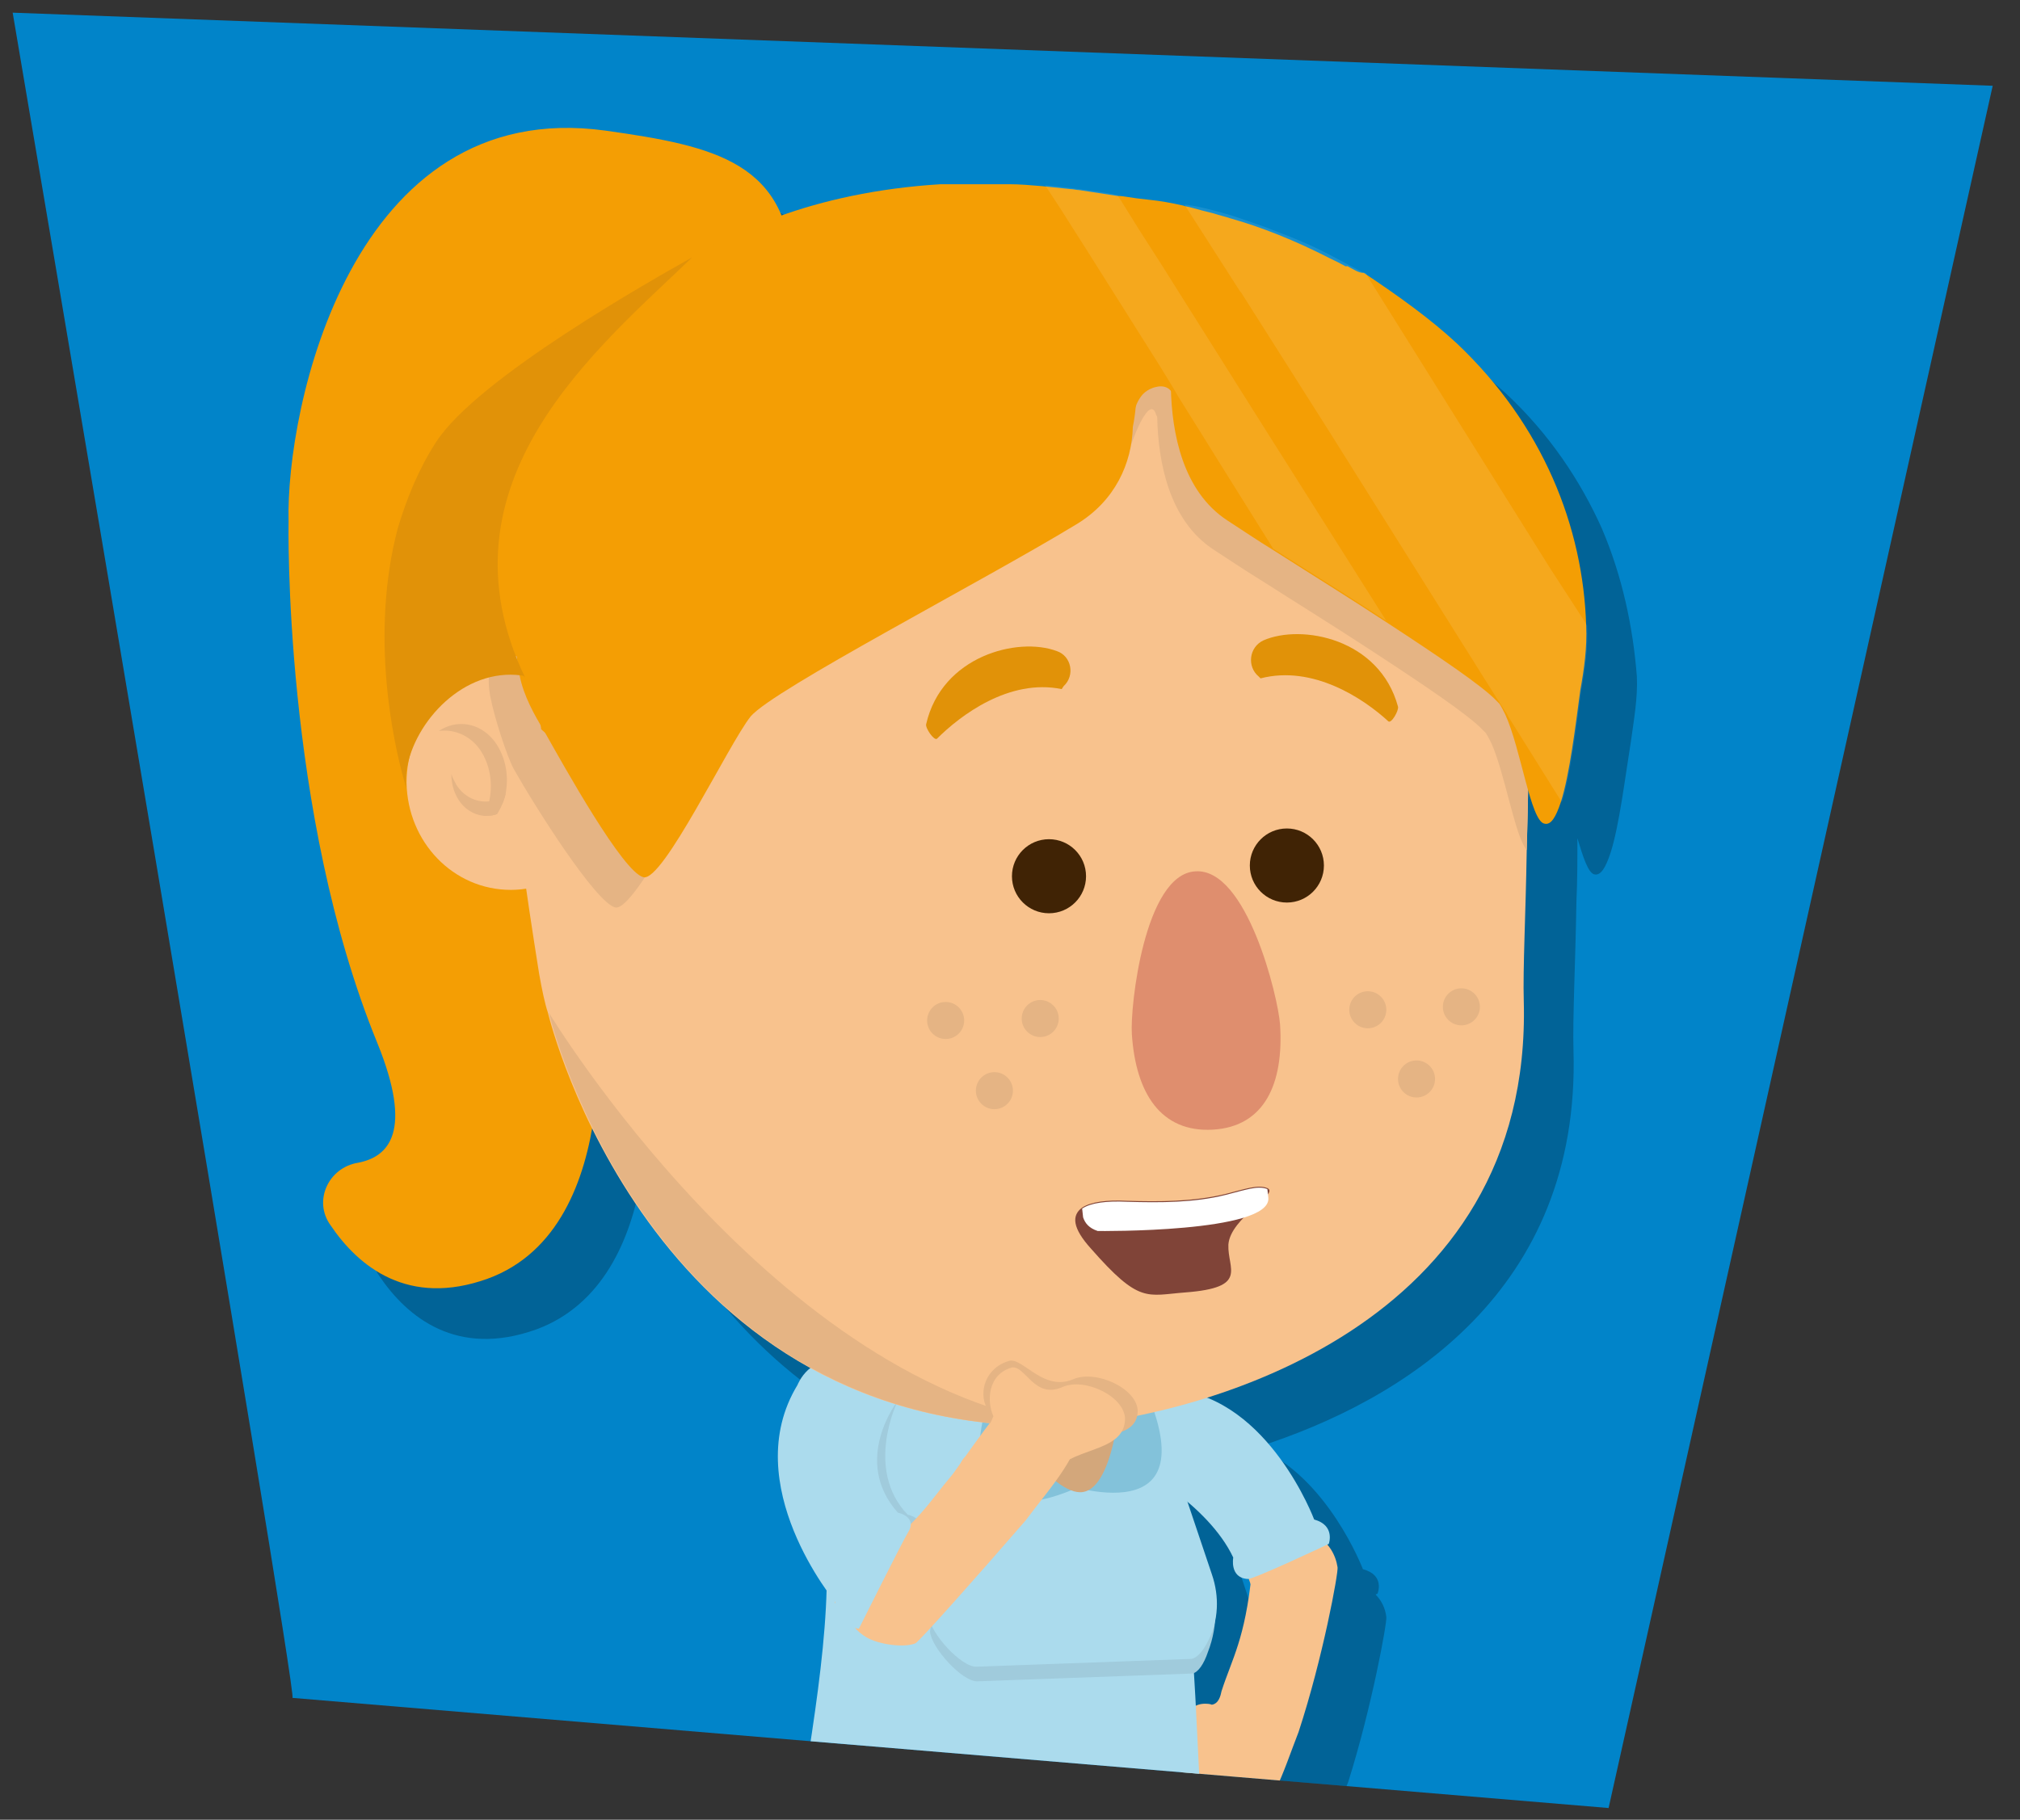
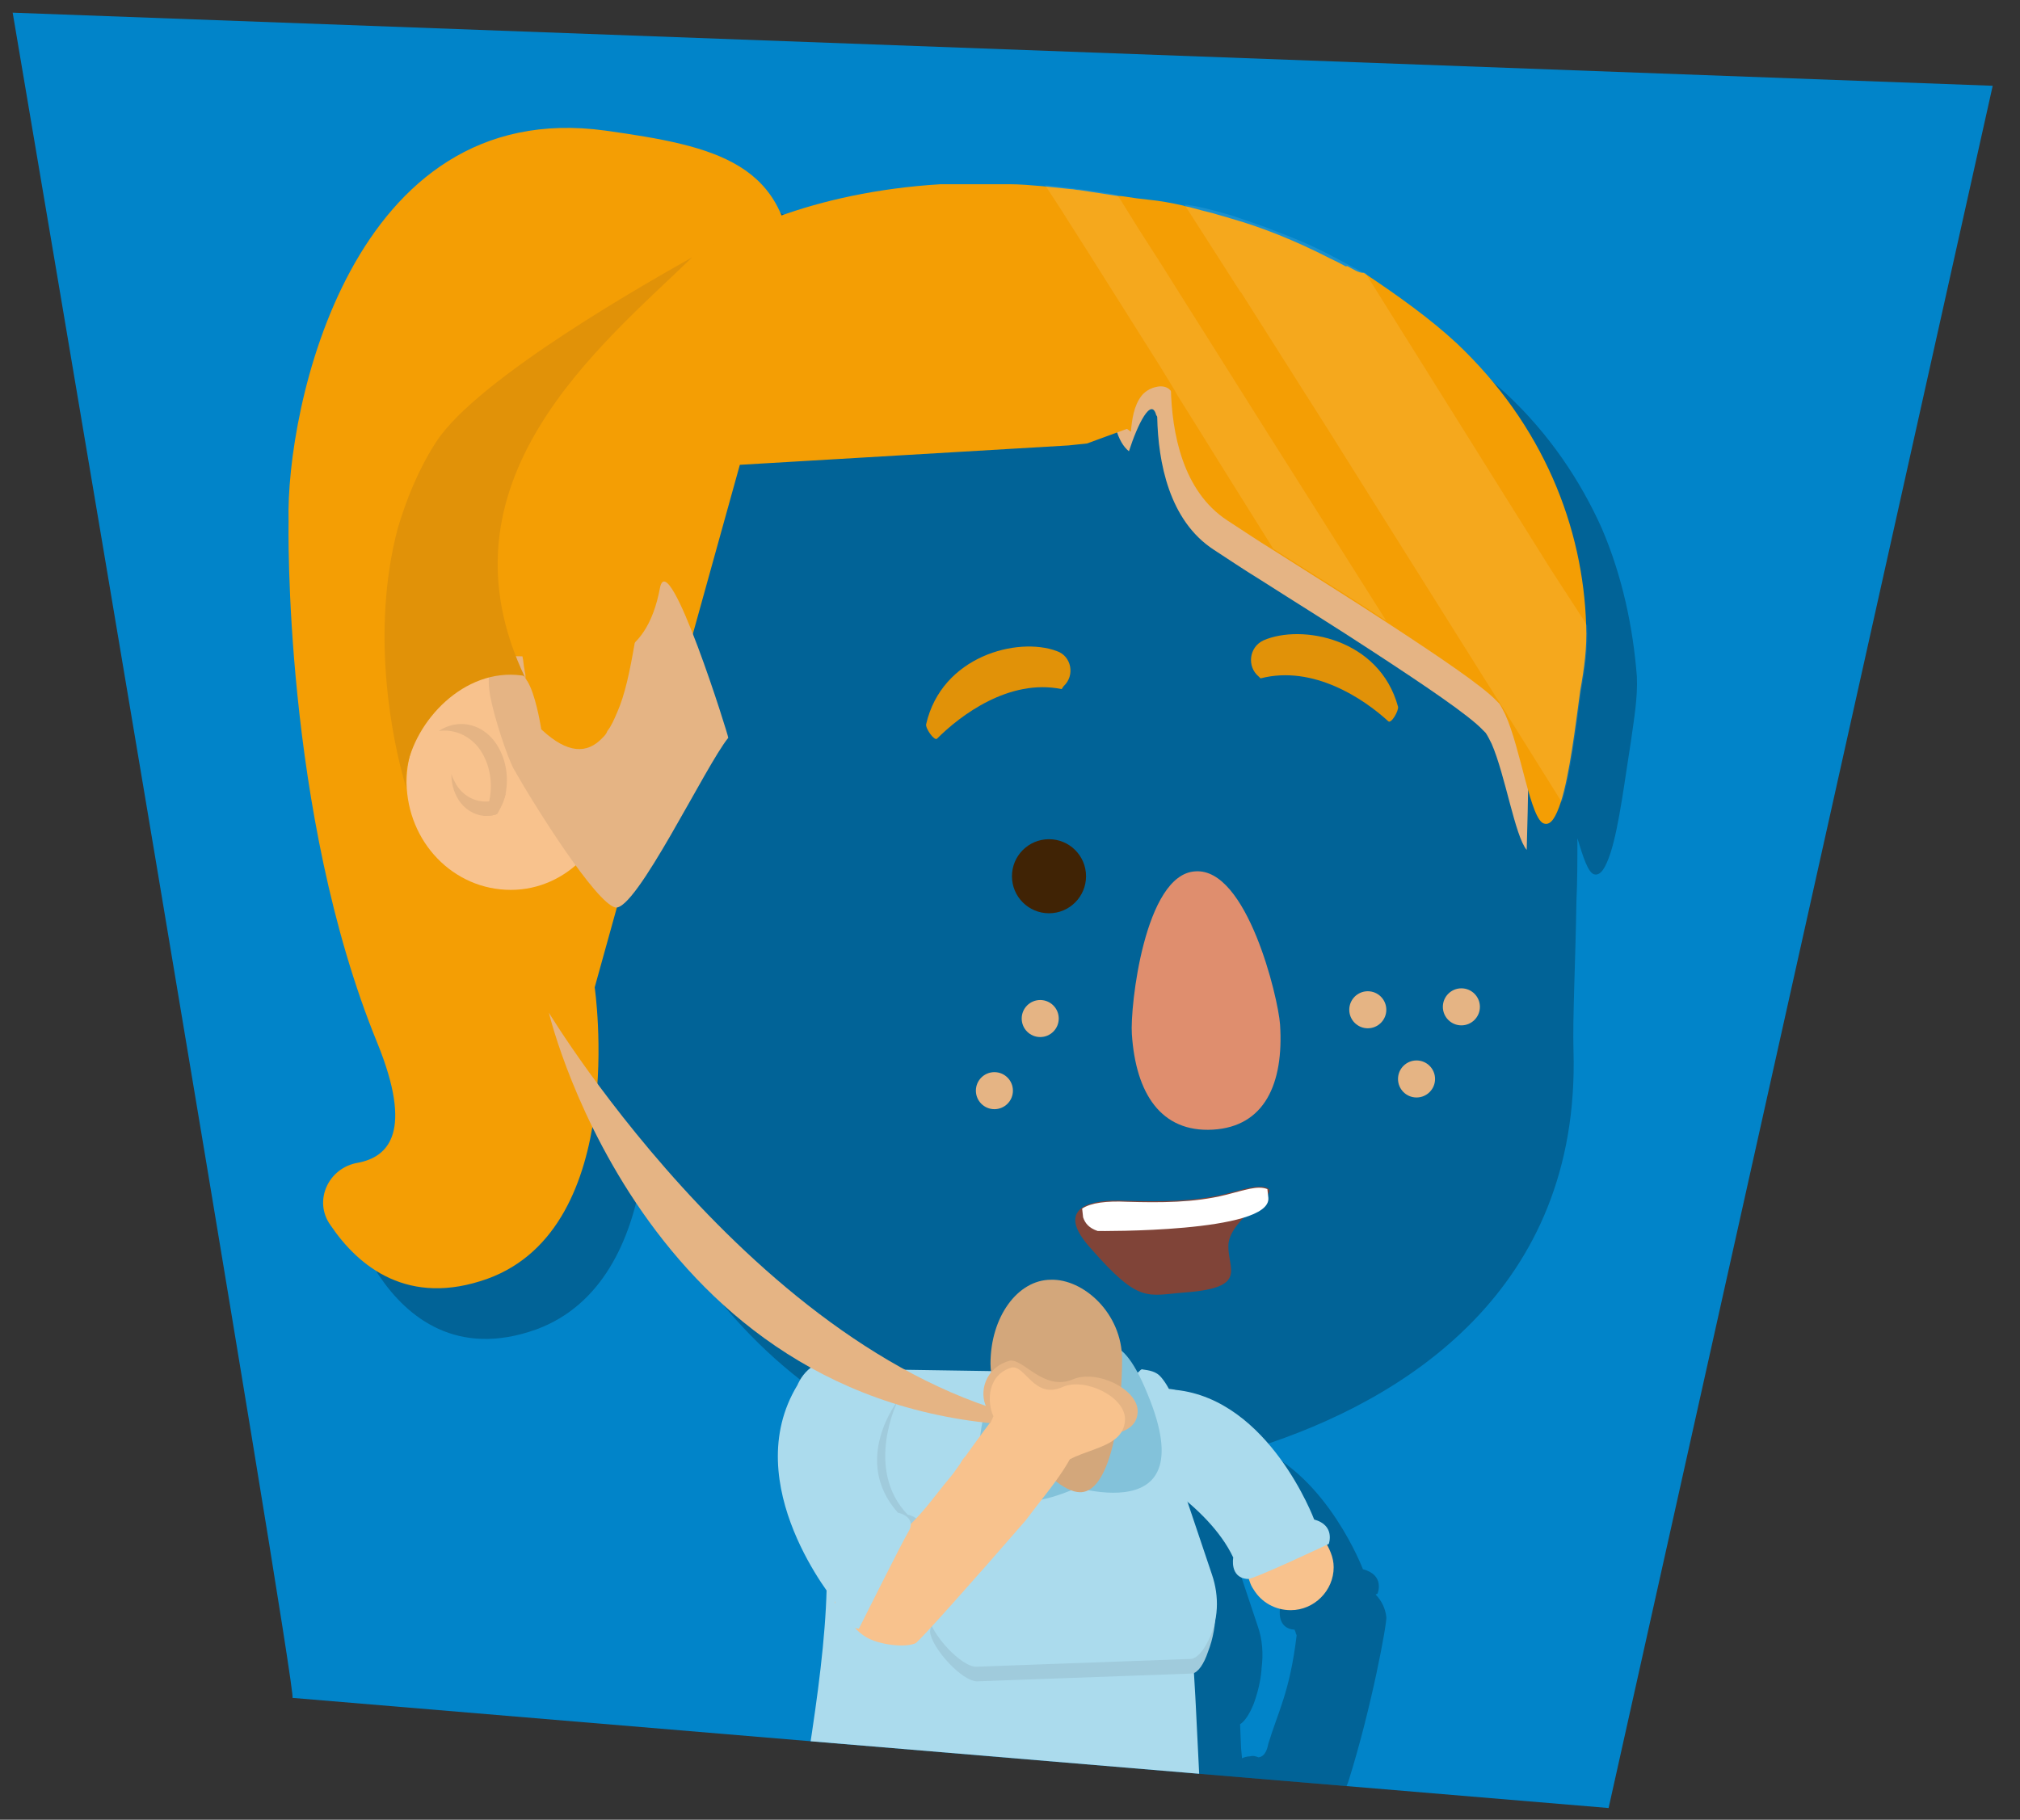
<svg xmlns="http://www.w3.org/2000/svg" xmlns:xlink="http://www.w3.org/1999/xlink" id="Layer_1" x="0px" y="0px" viewBox="0 0 207.2 186.7" xml:space="preserve">
  <rect x="0" y="0" width="207.2" height="186.7" fill="#333333" stroke="none" />
  <g>
    <defs>
      <path id="SVGID_1_" d="M204.4,8.8l-39.4,176.7l-135-11.3C30.7,174.6,1.3,1.3,1.3,1.3L204.4,8.8z" />
    </defs>
    <use xlink:href="#SVGID_1_" overflow="visible" fill="#0184C9" />
    <clipPath id="SVGID_2_">
      <use xlink:href="#SVGID_1_" overflow="visible" />
    </clipPath>
    <path opacity="0.25" clip-path="url(#SVGID_2_)" d="M164.3,54.2c-2.2-4.9-5.4-9.7-9.8-13.8c-1.2-1.1-2.5-2.2-3.9-3.3 c-0.2-0.1-0.3-0.3-0.5-0.4c-0.4-0.3-0.8-0.6-1.2-0.9c-0.3-0.2-0.7-0.5-1-0.7c-0.9-0.6-1.9-1.3-2.8-1.9l-0.1,0 c-0.1-0.1-0.2,0-0.3-0.1c-1.1-0.6-2.1-1.1-3.2-1.7c-1.9-1-3.8-1.8-5.7-2.5c-1.1-0.4-2.2-0.8-3.3-1.1c-0.1,0-0.2-0.1-0.3-0.1 c-0.2-0.1-0.3-0.1-0.5-0.2c-0.1,0-0.2-0.1-0.4-0.1c-0.5-0.2-1.1-0.3-1.6-0.4c0,0-0.1,0-0.1,0c-0.8-0.2-1.6-0.4-2.3-0.6 c-0.1,0-0.3-0.1-0.4-0.1c-0.1,0-0.3,0-0.4-0.1c-1.3-0.3-2.5-0.5-3.5-0.6v0c-1-0.1-1.7-0.2-2.3-0.2c-0.6-0.1-0.9-0.1-0.9-0.1 c0,0-0.1,0-0.1,0c-0.7-0.1-1.3-0.2-2-0.3c-0.6-0.1-1.3-0.2-1.9-0.3c-0.3,0-0.6-0.1-0.9-0.1c-1-0.1-1.9-0.2-2.9-0.3 c-1.2-0.1-2.3-0.2-3.4-0.2c-0.2,0-0.5,0-0.7,0c-1.6,0-3.1,0-4.6,0c-0.3,0-0.6,0-0.9,0c-0.3,0-0.5,0-0.8,0.1 C95,24.4,89.4,25.7,85,27.3h0c-2.5-6.2-9-7.5-18-8.7c-26.1-3.6-32.8,28.6-32.5,40.1c0,0-0.6,29.8,9.1,53.5c3.7,9,1.2,11.7-1.9,12.3 c-3,0.5-4.6,3.9-2.8,6.4c2.9,4.3,8,8.4,16.1,5.5c6.8-2.5,9.7-9.2,10.8-15.6c3.9,8,10.8,18.4,22.4,24.8c-0.9,0.7-1.3,1.7-1.3,1.7 c-5.1,8.3,0.8,17.9,3,21.1c-0.1,5.8-1.1,12.3-2.2,19c0,0-0.3,1.7,0.5,3.3c0.7,1.3,2.1,2.4,5.1,2.4c0.5,0,1.1,0,1.8,0 c6.4,1.6,14.3,2,20.8,1.6c3.6,0.3,6.1,0.6,6.1,0.6s3.4,0.1,5.2-3.1c0.1-0.1,0.2-0.1,0.3-0.2c1.2,1.6,3.2,2.4,4.7,1.4 c3.4-2.1,4.5-6.6,6.1-10.6c2.4-7.6,4-16.4,3.9-16.9c-0.1-0.9-0.5-1.7-1.1-2.3c0.2-0.1,0.2-0.1,0.2-0.1s0.8-1.9-1.5-2.5 c0,0-3.6-9.5-10.9-12.5c15.1-4.8,33.2-16.1,32.5-40.7c-0.1-3.3,0.2-9,0.3-15.3c0.1-2.1,0.1-4.3,0.1-6.5c0.6,2,1.1,3.5,1.7,3.7 c0.7,0.2,1.2-0.7,1.7-2.2c0,0,0,0,0,0c0.9-2.8,1.5-7.8,2.1-11.5c0.3-2.2,0.7-4.4,0.6-6.6C167.5,64.3,166.4,59.1,164.3,54.2z M131.3,165c0,0-0.4,2.1,1.5,2.2h0c0,0.1,0.1,0.2,0.1,0.3c0,0.1,0.1,0.2,0.1,0.3c-0.7,5.8-1.9,7.8-2.9,11.1c-0.1,0.5-0.3,1.3-1,1.4 c-0.3-0.1-0.5-0.2-0.9-0.1c-0.3,0-0.6,0.1-0.8,0.2c-0.1-1-0.1-1.1-0.1-1.1l-0.1-2.4c0.5-0.3,1-1.1,1.4-2.1c0.4-1.1,0.7-2.3,0.8-3.5 c0,0,0,0,0-0.1c0.2-1.5,0.1-3-0.4-4.4l-2.4-7.2C128.6,160.9,130.3,162.8,131.3,165z" />
    <g clip-path="url(#SVGID_2_)">
      <g>
-         <path fill="#F8C28D" d="M128.4,161.4C128.4,161.4,128.4,161.4,128.4,161.4c0-0.3,0.4-1.9,0.6-2.3c1.3-2.1,4-2.8,6.1-1.5 c1.2,0.7,1.9,1.9,2.1,3.2c0.1,0.5-1.5,9.3-4,16.9c-1.6,4.1-2.8,8.5-6.1,10.6c-2.1,1.4-4.9-0.6-5.7-3.3c-0.5-1.7-0.4-3.3,0.2-4.6 c-1.1-1.9-0.5-5.5,1.9-5.6c0.3,0,0.6,0,0.8,0.1c0.7-0.1,0.9-0.9,1-1.4C126.4,170.1,127.7,168.2,128.4,161.4z" />
        <path fill="#F8C28D" d="M127.9,160.8c0,0.5,0.1,1,0.3,1.5c0.1,0.3,0.2,0.5,0.4,0.8c0,0,0,0,0,0c0.8,1.3,2.2,2.1,3.8,2.1 c2.4,0,4.4-2,4.4-4.4c0-0.5-0.1-1-0.3-1.5c-0.2-0.5-0.4-0.9-0.7-1.3c-0.8-1-2.1-1.7-3.5-1.7C129.9,156.3,127.9,158.3,127.9,160.8 z" />
        <path fill="#ABDBED" d="M116.6,150.5c0,0,7.3,3.8,9.9,9.3c0,0-0.4,2.1,1.5,2.2c0.7,0,8.3-3.6,8.3-3.6s0.7-1.9-1.5-2.5 c0,0-4.6-12.3-14.2-13.3c0,0-3.4-0.9-4.4,2.5C115.2,148.4,114.9,149.3,116.6,150.5z" />
        <path fill="#ABDBED" d="M83.3,151.2c2.8,7.4,1.2,19-0.7,31c0,0-1,5.7,5.6,5.7c6.7,0,28.7,2.2,28.7,2.2s6.5,0.1,6.1-8.2 c-0.4-8.2-0.4-8-0.4-8l-1.3-22.3l-0.4-4.8c0-2.2-0.7-4.2-1.8-5.5c-0.5-0.6-1.2-0.7-1.9-0.8c-0.2-0.1-0.4,0.4-0.7,0.4l-25.9-0.4 c-0.4,0-2.3-0.4-6,2.6C83.5,144.1,83.3,151.3,83.3,151.2" />
        <path fill="#A0CBDC" d="M122.3,171.7l-22,0.8c-1.6,0.1-4.8-3.5-4.9-5.1l1.4-10c-0.1-1.6,1.1-3,2.7-3l18.8-0.9 c1.6-0.1,2.3-3.1,2.4-1.5l3.2,8.7c1,2.8,1.1,6,0,8.8C123.5,170.7,122.9,171.6,122.3,171.7z" />
        <path fill="#ABDBED" d="M122.2,170.2l-22,0.8c-1.6,0.1-4.8-3.5-4.9-5.1l1.4-10c-0.1-1.6,1.1-3,2.7-3l18.8-0.9 c1.6-0.1,2.3-3.1,2.4-1.5l3.7,11c0.8,2.3,0.7,4.8-0.4,6.9C123.4,169.4,122.8,170.1,122.2,170.2z" />
        <path fill="#83C2DA" d="M108.3,152c0,0,15.6,5.9,9.4-9C111.6,128,108.3,152,108.3,152z" />
        <path fill="#83C2DA" d="M111.8,152c0,0-14.6,8.1-10.7-7.6C105,128.8,111.8,152,111.8,152z" />
        <path fill="none" stroke="#3F3F3E" stroke-width="3.328" stroke-linecap="round" stroke-miterlimit="10" d="M123.3,186.1 c-3.4,4.7-29.7,5.3-40.6-0.8" />
        <g>
          <path fill="#D3A77B" d="M115.1,139.5c0,4.8-1,13.6-4.3,13.6c-3.3,0-9.2-8.5-9.2-13.2c0-4.8,2.8-8.6,6.2-8.6 C111.1,131.2,115.1,134.7,115.1,139.5z" />
        </g>
        <path fill="#F8B81F" d="M83.3,151.2" />
        <path fill="#A0CBDC" d="M92.1,143.7c0,0-3.5,7,1,11.7c0,0,2.1,0.4,1,2.1c-0.4,0.6-5,9.8-5,9.8s-3.3-0.4-2.4-2.7 c0,0-10.1-12.1-3.9-22.3c0,0,1.3-3.4,4.8-2.2S92,141.5,92.1,143.7z" />
        <path fill="#F8C28D" d="M92.5,159.4c0.4,0.3,0.8,0.7,1.1,1.1c0.2,0.2,0.3,0.5,0.4,0.8c0,0,0,0,0,0c0.6,1.4,0.5,3-0.5,4.3 c-1.4,2-4.2,2.4-6.2,1c-0.4-0.3-0.8-0.7-1.1-1.1c-0.3-0.4-0.5-0.8-0.6-1.3c-0.3-1.3-0.2-2.6,0.7-3.8 C87.7,158.5,90.5,158,92.5,159.4z" />
        <path fill="#F8C28D" d="M88.8,160.3C88.8,160.3,88.8,160.3,88.8,160.3c-0.3,0.2-1.4,1.3-1.7,1.7c-1.1,2.2-0.3,4.8,1.8,6 c1.2,0.7,3.8,1.1,5,0.6c0.4-0.2,6.1-6.6,11.3-12.6c2.6-3.5,5.8-6.8,5.9-10.7c0.1-2.5-3.1-3.9-5.8-3.2c-1.7,0.4-7.3,8.9-7.7,9.3 C95.3,154.1,94.3,156.2,88.8,160.3z" />
        <path fill="#ABDBED" d="M92.1,143.7c0,0-4.8,6.1,0,11.5c0,0,2.1,0.4,1,2.1c-0.4,0.6-5,9.8-5,9.8s-3.3-0.4-2.4-2.7 c0,0-10.1-12.1-3.9-22.3c0,0,1.3-3.4,4.8-2.2S92,141.5,92.1,143.7z" />
      </g>
      <g>
        <path fill="#F49E04" d="M81.3,28.2C81,16.7,73.5,15,62.1,13.4C36,9.8,29.3,42,29.6,53.5c0,0-0.6,29.8,9.1,53.5 c3.7,9.1,1.2,11.7-2,12.3c-3,0.5-4.6,3.9-2.8,6.4c2.9,4.3,8,8.4,16.1,5.5c14.6-5.3,11-29.9,11-29.9L81.3,28.2z" />
        <g>
-           <path fill="#F8C28D" d="M55.3,99.9c0.3,1.7,0.6,3.1,0.9,4c0,0,0,0,0,0c0.3,1.2,10.4,41.9,50.3,42.4l0.9,0.1 c0.7,0,1.4-0.1,2.3-0.1l0,0c13.7-1.2,47.5-10.1,46.6-43.6c-0.1-3.3,0.2-9,0.3-15.3c0.3-10.1,0.4-21.5-1.4-26 c-0.4-0.9-0.8-1.9-1.2-2.8c-5.2-11.5-13.7-20.8-24-26.6c-2.8-1.6-5.8-2.9-8.8-3.9c-5-1.7-10.3-2.5-15.8-2.5 c-15.2,0.1-28.9,7.1-38.6,18.3c0,0,0,0,0,0c-0.6,0.7-1.2,1.4-1.8,2.2c-0.4,0.6-0.9,1.1-1.3,1.7c-5.2,7.1-8.9,15.6-10.8,24.8 c-0.2,1-0.4,1.9-0.5,2.9C52.1,79.1,54.1,92.4,55.3,99.9z" />
-         </g>
+           </g>
        <g>
          <path fill="#F8C28D" d="M62.9,80.2c0,6.1-4.7,11.1-10.5,11.1c-5.9,0-10.6-4.9-10.7-11c0-5.7,4.1-10.5,9.5-11.1 c-0.2,2-0.3,3.7-0.1,4.4c0.2,1,1.6-3.7,2.3-4.4c0.1,0,0.2,0,0.3,0c2.1,0.3,4,1.1,5.5,2.5C61.4,73.8,62.9,76.8,62.9,80.2z" />
        </g>
        <g>
          <path fill="#E5B484" d="M51.9,81.2c-0.1,0.8-0.5,1.6-0.9,2.3c-0.4,0.2-0.9,0.2-1.4,0.2c0.3-0.5,0.5-1,0.6-1.6 c0.4-1.9,0-4-1.2-5.5c-1.1-1.3-2.6-1.8-4-1.6c1.8-1.2,4.1-0.9,5.6,0.9C51.8,77.4,52.2,79.4,51.9,81.2z" />
        </g>
        <g>
          <path fill="#E5B484" d="M51.9,81.2c-0.1,0.8-0.5,1.6-0.9,2.3c-0.4,0.2-0.9,0.2-1.4,0.2c-1-0.1-2-0.7-2.6-1.7 c-0.5-0.8-0.7-1.7-0.7-2.6c0.1,0.4,0.3,0.7,0.5,1.1c0.8,1.3,2.2,1.9,3.5,1.7c0.6-0.1,1.1-0.4,1.6-0.8 C51.8,81.3,51.8,81.2,51.9,81.2z" />
        </g>
        <g>
          <path fill="#F8C28D" d="M54,69.3c-1.1,0.9-3.4,6.6-3.7,5.3c-0.2-0.8-0.1-2.9,0.2-5.3c0.6-0.1,1.2-0.1,1.8-0.1 C52.9,69.2,53.5,69.2,54,69.3z" />
        </g>
        <g>
          <path fill="#E5B484" d="M67.7,60.3c-2.9,15.5-19.4,0.6-17.4,11.2c0.4,2.1,1.7,6.1,2.4,7.4c2.2,3.9,8.4,13.7,10.4,14.2 c2.1,0.5,9.3-14.6,11.6-17.4C74.8,75.7,68.6,55.9,67.7,60.3z" />
        </g>
        <g>
          <path fill="#E5B484" d="M118.7,42.8c0.1,4.6,1.2,10.6,5.8,13.6c1.4,0.9,3,2,4.8,3.1c3.6,2.3,7.8,4.9,11.6,7.4 c5.2,3.4,9.8,6.5,11.2,8l0,0c0.1,0.1,0.2,0.2,0.3,0.3c0.2,0.3,0.4,0.7,0.6,1.1l0,0c1.4,3.2,2.4,9.5,3.6,10.9 c0.3-10.1,0.4-21.5-1.4-26c-0.4-0.9-0.8-1.9-1.2-2.8c-5.2-11.5-13.7-20.8-24-26.6c-1.4,0.3-2.8,0.7-4.2,1.1 c-2,0.6-3.7,1.6-5.1,1.9c-8,1.7-7.2,9.7-4.9,11.5c0.9-2.8,2.3-5.6,2.8-3.7C118.7,42.7,118.7,42.8,118.7,42.8z" />
        </g>
        <path fill="#F49E04" d="M53.6,67.4c0.1,0.4,0.1,0.9,0.2,1.3c0,0.2,0.1,0.4,0.1,0.6c0,0,0,0.1,0,0.1c0,0,0,0,0,0 c0,0.1,0,0.1,0,0.2c0.1,0.1,0.1,0.2,0.2,0.3c0.8,1.3,1.3,4.2,1.4,4.8c0,0.1,0,0.1,0,0.1l0.1,0.1c2.6,2.4,4.6,2.5,6.2,0.8 c0.2-0.2,0.4-0.4,0.5-0.7c0,0,0,0,0,0c0.4-0.5,0.7-1.2,1-1.9c0.8-1.8,1.3-4.2,1.8-7.1c0.3-1.7,0.5-3.5,0.7-5.5 c0.1-1,0.2-1.9,0.2-3l0-0.1l0,0l-0.2-4.8l-0.1-1.4l0,0c0,0,0,0,0,0c0.1-1,0.5-2,0.6-3l2.3-0.1l7.1-0.4l33.9-2l1.9-0.2l4.1-1.5 c0,0,0.4,0.3,0.4,0.3l0,0c0.1-1.2,0.3-2.7,1.1-3.7c0,0,0.5-0.7,1.5-0.9c0.4-0.1,0.9-0.1,1.3,0.2c0.1,0.1,0.2,0.2,0.3,0.3 c0.1,0.2,0.3,0.4,0.4,0.7l0,0c0,0.1,0.1,0.1,0.1,0.2l1.5,4l1-0.1l1.4-0.2l0.1,0.1l0,0.1l5.3-0.2l1.9-0.1l0,0.1l4.1-0.4l4.9-0.1 l0-0.2l2.6-0.2l0.2,0c0.1,0.1,0.3,0.2,0.4,0.4l0,0l0.1,0.1c0,0,0.1,0,0.1,0c0.8,0.9,1.7,1.7,2.4,2.7l0,0c0,0.8,1.1,1.6,1.7,2.4 c1.3,1.7,2.2,3.5,3.2,5.5c0.1,0.1-0.3,0.2-0.3,0.3l0,0c0,0.2,0.3,0.3,0.5,0.5c0,0,0.1,0.1,0.1,0.1c0.1,0.1,0.3,0.2,0.3,0.3 c1.2,2.4,2.5,5,3.3,7.9c0,0,0,0,0.1-0.1c0.2-0.1,0.7-0.5,1.3-1.2c0.8-0.9,1.6-2.3,1.5-4.3l0,0c0.7-1.1,0.3-2.2,0-3.5 c-1.3-6.9-3.9-12.4-7.3-16.9c-0.6-0.7-1.1-1.5-1.7-2.2c-0.1-0.2-0.3-0.3-0.4-0.5c-0.3-0.3-0.6-0.7-0.9-1 c-0.1-0.1-0.2-0.2-0.2-0.2c0,0-3.1-2.8-6.3-4.8c-0.4-0.3-0.9-0.5-1.3-0.7c-0.1-0.1-0.2-0.1-0.3-0.2c0,0-0.1,0-0.1-0.1 c0,0-0.1-0.1-0.1-0.1l0,0c-0.1,0-0.1-0.1-0.2-0.1c-1.1-0.6-2.1-1.2-3.2-1.7c-3.5-1.8-7-3.2-10.2-4.1c0,0,0,0,0,0 c-0.6-0.2-1.1-0.3-1.7-0.5c-0.8-0.2-1.6-0.4-2.3-0.6c-0.3-0.1-0.6-0.1-0.8-0.2c-1.3-0.3-2.5-0.5-3.5-0.6l0,0 c-1-0.1-1.7-0.2-2.3-0.3c-0.6-0.1-0.9-0.1-0.9-0.1c0,0-0.1,0-0.1,0c-1.3-0.2-2.6-0.4-3.9-0.6c-0.3,0-0.6-0.1-0.9-0.1 c-1-0.1-1.9-0.2-2.9-0.3c-1.2-0.1-2.3-0.2-3.4-0.2c-0.3,0-0.5,0-0.7,0c-1.6,0-3.1,0-4.6,0c-0.3,0-0.6,0-0.9,0c-0.3,0-0.5,0-0.8,0 c-6.6,0.4-12.2,1.7-16.6,3.3c-3.8,1.3-6.9,2.9-9.1,4.3c0,0,0,0,0,0c-2.6,1.6-4.1,2.8-4.5,3.2c0,0-0.1,0.1-0.1,0.1c0,0,0,0,0,0 s-0.1,0-0.2,0c-0.1,0-0.2,0-0.3,0c-0.2,0-0.6,0.1-0.9,0.1c0,0,0,0,0,0c-0.8,0.1-2,0.4-3.3,0.9c0,0-0.1,0-0.1,0l0,0 c-1.2,0.4-2.6,1-4,1.9c0,0-0.1,0-0.1,0.1c-0.3,0.7-0.6,1.6-0.9,2.5c0,0.1-0.1,0.2-0.1,0.3c-0.1,0.4-0.2,0.9-0.4,1.3 c0,0,0,0,0,0.1c-0.3,1.2-0.6,2.5-0.9,3.8c-0.3,1.5-0.6,3.1-0.8,4.8c0,0,0,0,0,0C53.3,52.8,52.9,61.1,53.6,67.4z" />
        <path fill="#674218" d="M68.9,47.7" />
        <g>
          <path fill="#DF8E6E" d="M116.1,106.1c0.4,6.1,3,10.1,8.3,9.8s7.3-4.7,6.9-10.8c-0.2-2.8-3.4-16.1-8.7-15.7 C117.4,89.7,115.9,103.3,116.1,106.1z" />
        </g>
-         <path fill="#F49E04" d="M53.3,69.3c0.4,2.1,1.6,4.2,2.4,5.5c2.2,3.9,8.2,14.7,10.3,15.2C68,90.5,74.7,76.4,77,73.5 c2.4-2.8,23.7-13.8,33.4-19.7c4-2.4,5.7-6.3,5.8-10c0,0,0,0,0,0c1.1-5.4-0.6-10.4-0.6-10.4c-0.6-2.7-26.1-9.3-26.1-9.3l-22.9,5.6 l-0.6,0.2l-4.5,1.1l0,0c-1.4-2.3-2.9-1.2-4.2,1.9C54.3,40.2,51.3,58.6,53.3,69.3z" />
        <path fill="#E19208" d="M41.4,79.9c0.2,0.7,0.3,1.1,0.3,1.2c-0.1-0.7-0.1-1.4,0-2.1c0.8-5,5.9-10.5,11.8-9.7 c0.2,0,0.3,0.1,0.4,0.3c-9.7-20.2,7.7-34.1,17.1-43.2c-3.9,2.2-22.1,12.4-26.3,19c-1.8,2.8-3,5.8-3.9,8.8 C37.9,65.2,40.4,76.3,41.4,79.9z" />
        <g>
          <path fill="#E5B484" d="M56.3,103.9c0.3,1.2,10.4,41.9,50.3,42.4l0.9,0.1c0.7,0,1.4-0.1,2.3-0.1 C79.6,142.5,56.3,103.9,56.3,103.9z" />
        </g>
        <path fill="#F49E04" d="M120.1,39.8c0.1,4.6,1.2,10.6,5.8,13.6c1.4,0.9,3,2,4.8,3.1c3.6,2.3,7.8,4.9,11.6,7.4 c5.2,3.4,9.8,6.5,11.2,8l0,0c0.1,0.1,0.2,0.2,0.3,0.3c0.2,0.3,0.4,0.7,0.6,1.1l0,0c1.6,3.5,2.6,10.9,4,11.2 c0.7,0.2,1.2-0.7,1.7-2.2c0.9-2.8,1.5-7.8,2-11.5c0.4-2.2,0.7-4.4,0.6-6.6l0,0c-0.3-10.1-4.4-20.6-13.3-29 c-2.7-2.5-5.9-4.8-9.5-7.2l0,0c-0.6,0-1.1-0.4-1.7-0.7c0,0-6.1,1.2-11.1,2.6c-2,0.6-3.8,1.2-5.1,1.9c-0.9,0.5-1.5,1-1.6,1.5 c0,0-0.6,2.8-0.5,6.3C120.1,39.6,120.1,39.7,120.1,39.8z" />
        <path opacity="0.1" fill="#FFFFFF" d="M121.5,21l5.7,8.9l0.1,0.1l9,14.2l0,0l17.2,27.4l0.2,0.3l0,0l0.9,1.4l0,0l0.1,0.2l5.5,8.8 l0,0c0.9-2.8,1.5-7.8,2-11.5c0.4-2.2,0.7-4.4,0.6-6.6l0,0l-0.1-0.2l-3.7-5.7l0,0l-18.7-29.9l-0.2-0.4l0,0l-0.1,0 c-0.1-0.1-0.2,0-0.3-0.1c-1.1-0.6-2.1-1.1-3.2-1.7c-1.9-1-3.8-1.8-5.7-2.5c-1.2-0.5-2.5-0.9-3.6-1.3c-0.3-0.1-0.6-0.2-0.9-0.3 c-1.4-0.4-2.8-0.8-4-1C122.1,21.1,121.8,21,121.5,21z" />
        <path opacity="0.1" fill="#FFFFFF" d="M107.2,19l1.7,2.6l0.5,0.8l2.1,3.3l7.5,11.9l1.1,1.8l0.3,0.5l0.4,0.7l0,0l2.5,4l1.8,2.9 l5.5,8.8c3.6,2.3,7.8,4.9,11.6,7.4l-10.3-16.3l-1.9-3l-6.8-10.8l-1.2-1.9l0,0l-2.7-4.3l-2.5-3.9l-1.8-2.9l-0.4-0.6 c-1.6-0.3-3.2-0.5-4.7-0.7C109.1,19.2,108.2,19.1,107.2,19z" />
        <g>
          <circle fill="#E5B484" cx="106.7" cy="104.5" r="1.9" />
        </g>
        <g>
-           <circle fill="#E5B484" cx="97" cy="104.7" r="1.9" />
-         </g>
+           </g>
        <g>
          <circle fill="#E5B484" cx="102" cy="111.9" r="1.9" />
        </g>
        <g>
          <circle fill="#E5B484" cx="149.9" cy="103.3" r="1.9" />
        </g>
        <g>
          <circle fill="#E5B484" cx="140.3" cy="103.6" r="1.9" />
        </g>
        <g>
          <circle fill="#E5B484" cx="145.3" cy="110.7" r="1.9" />
        </g>
        <path fill="#E5B484" d="M107.5,149.7c2.4-3.3,9.1-1.2,9.2-4.9c0-2.3-4.2-4.3-6.6-3.3c-3,1.3-5.1-2.1-6.5-1.9 c-2.6,0.7-3.2,3.3-2.4,4.8c-0.2,0.5-0.3,0.4-1,0.2" />
        <g>
          <path fill="#F8C28D" d="M107.5,151.5c2.3-3.2,7.8-2.3,7.9-5.9c0-2.3-4.1-4.3-6.4-3.3c-2.9,1.3-3.8-2.2-5.2-2 c-2.5,0.7-2.6,3.5-1.9,5c-0.6,1.5-1.8,3.4-2.8,4.1c-2.3,1.6,1.6,8.3,4.3,6.5C106.1,154.2,106.4,153.1,107.5,151.5z" />
        </g>
      </g>
      <g id=":O_1_">
        <circle fill="#402305" cx="107.6" cy="89.9" r="3.8" />
-         <circle fill="#402305" cx="132" cy="88.8" r="3.8" />
        <path fill="#E19208" d="M129.1,69.4c-1.2-1-1-3,0.5-3.7c3.9-1.7,11.9-0.2,13.8,6.8c0.1,0.4-0.7,1.8-1,1.5 c-2.5-2.3-7.7-5.8-13.1-4.4L129.1,69.4z" />
        <path fill="#E19208" d="M109.1,70.4c1.2-1.1,0.8-3.1-0.7-3.6c-4-1.5-11.8,0.5-13.4,7.5c-0.1,0.4,0.8,1.7,1.1,1.5 c2.4-2.4,7.4-6.2,12.8-5.1L109.1,70.4z" />
        <path fill="#804438" d="M126,127.7c-0.1,2.5,2.1,4.4-4.4,4.9c-4,0.3-4.7,1.2-9.7-4.5c-1.9-2.1-2-3.4-0.9-4.2 c0.9-0.6,2.5-0.8,4.6-0.7c3.3,0.1,6.8,0.1,10.1-0.7c2-0.5,3.3-1,4.3-0.6C131.3,122.5,126.2,124.9,126,127.7z" />
        <path fill="#FFFFFF" d="M130.1,122.9L130,122c-1-0.4-2.3,0.1-4.3,0.6c-3.2,0.8-6.7,0.8-10.1,0.7c-2.1-0.1-3.7,0.1-4.6,0.7 l0.1,0.9c0.2,0.6,0.6,1.1,1.5,1.4C112.7,126.3,130.4,126.5,130.1,122.9z" />
      </g>
    </g>
  </g>
</svg>